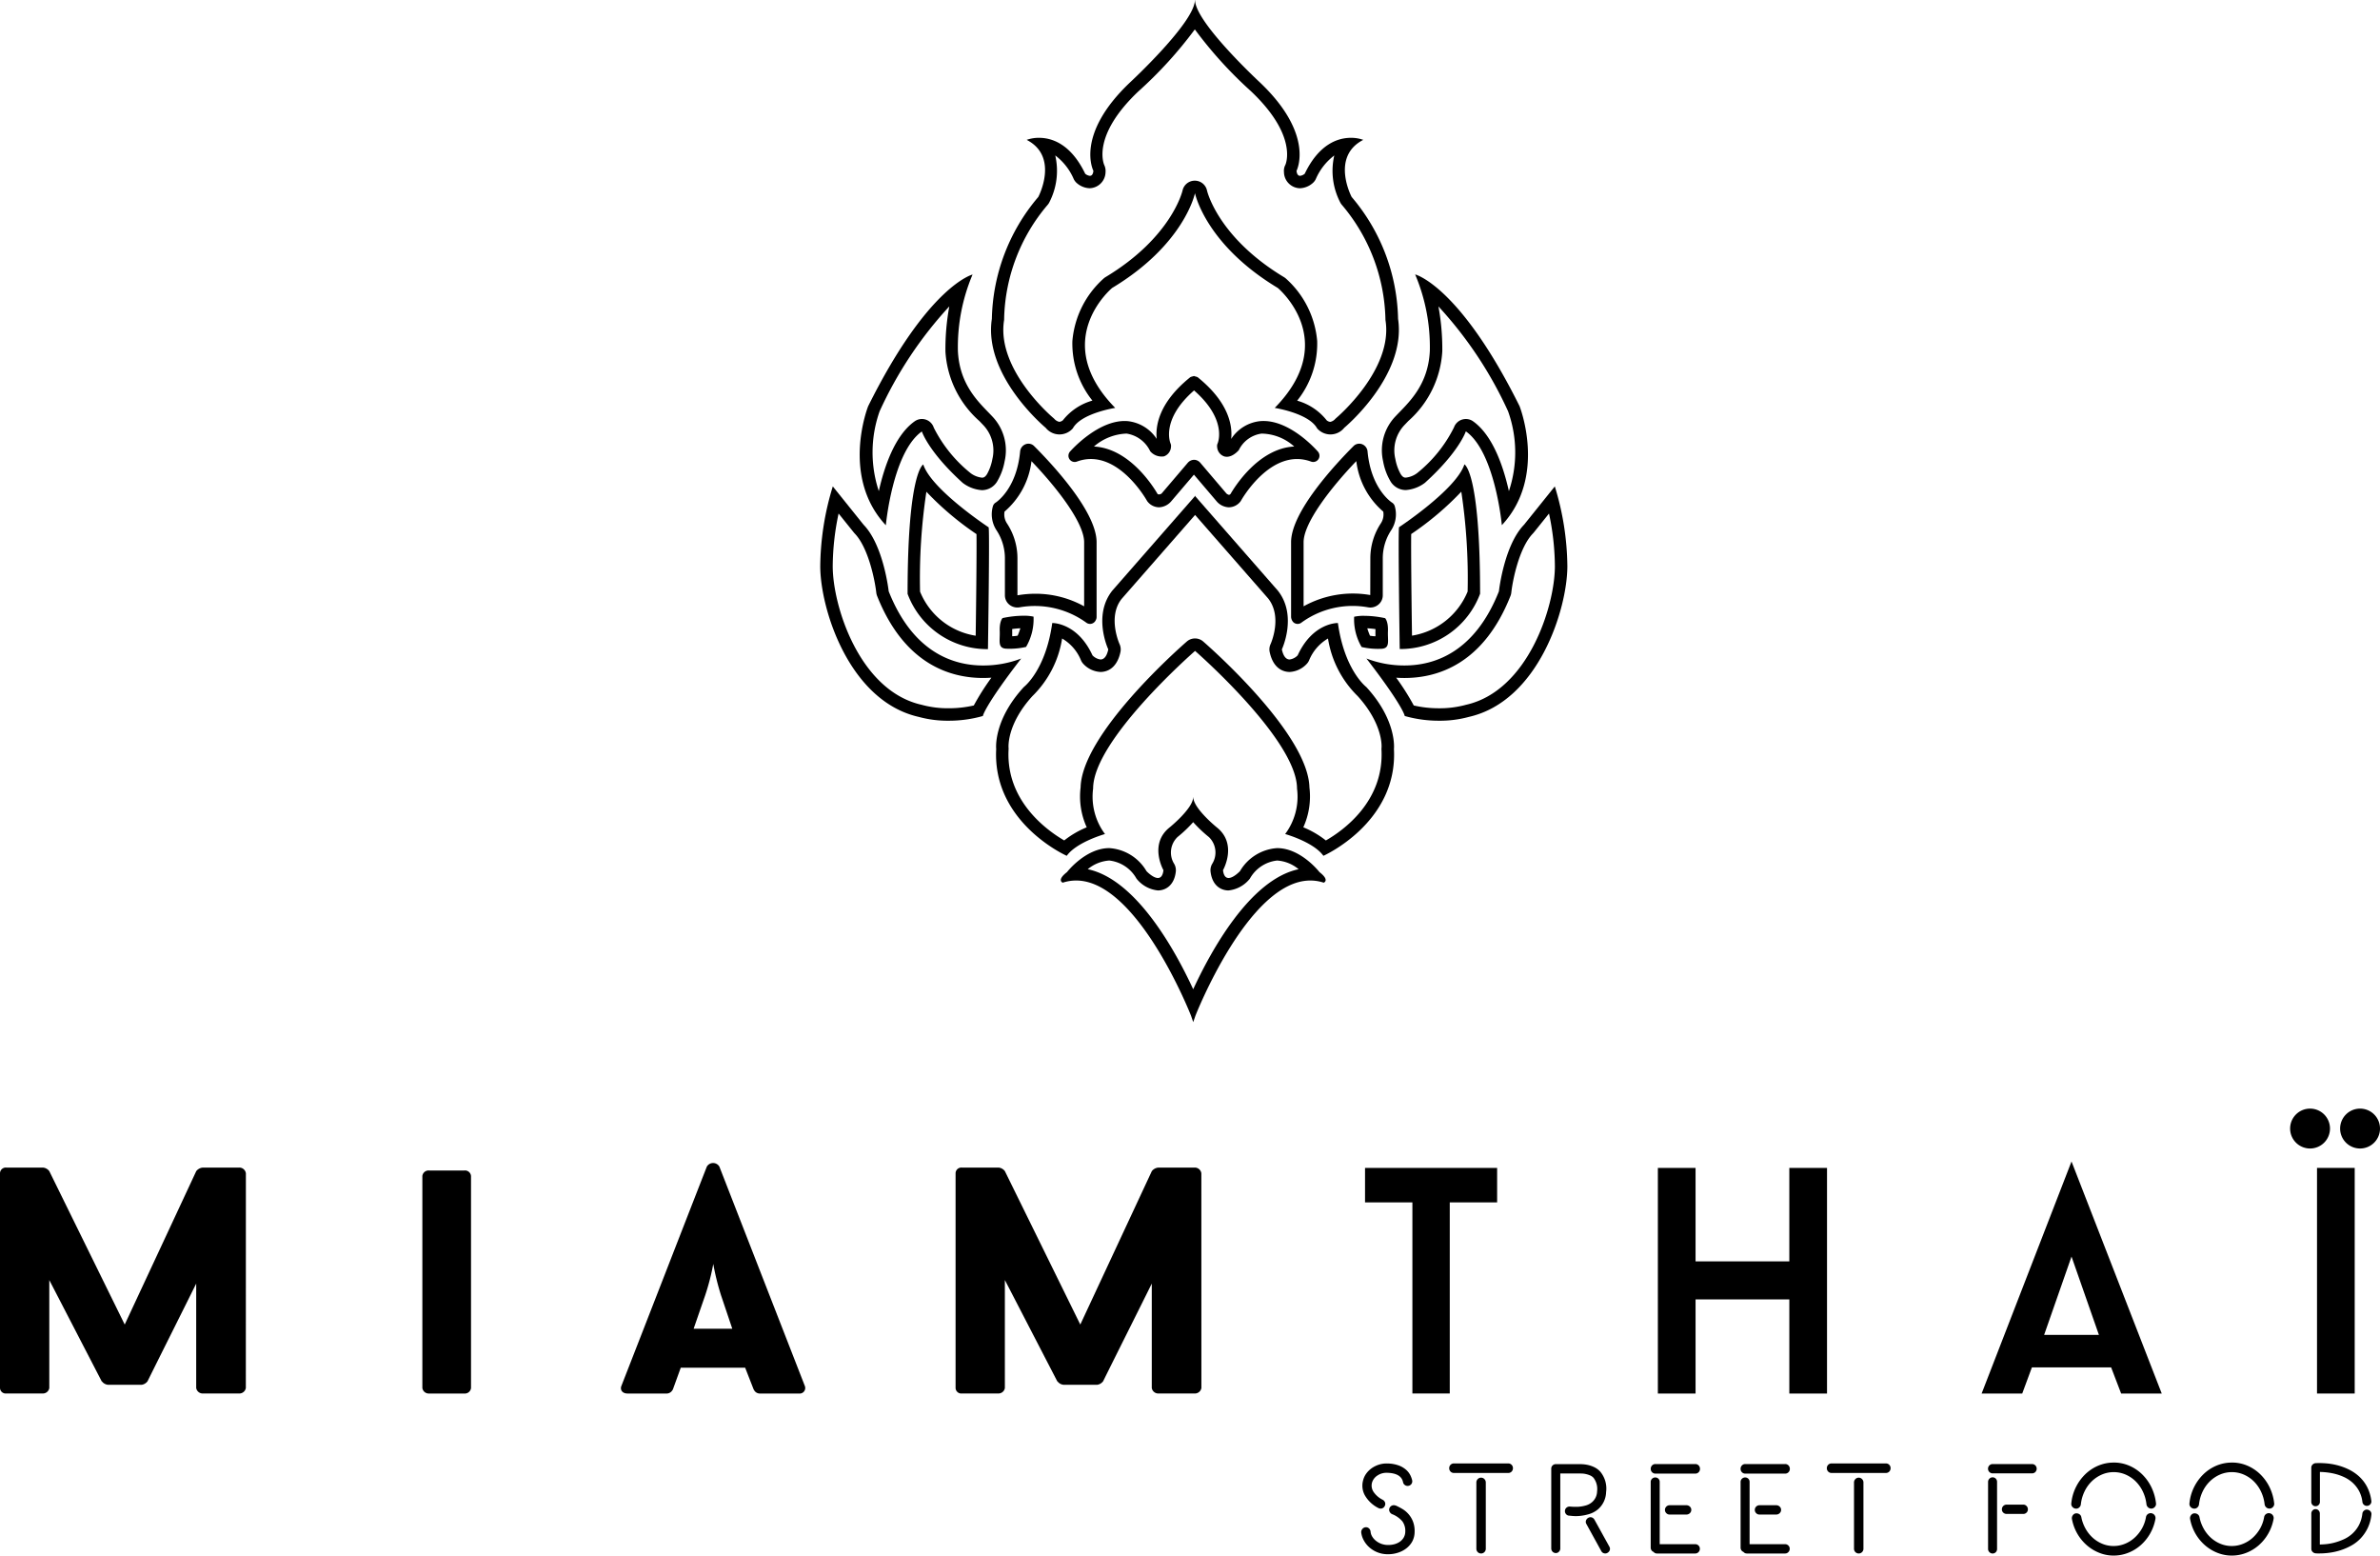
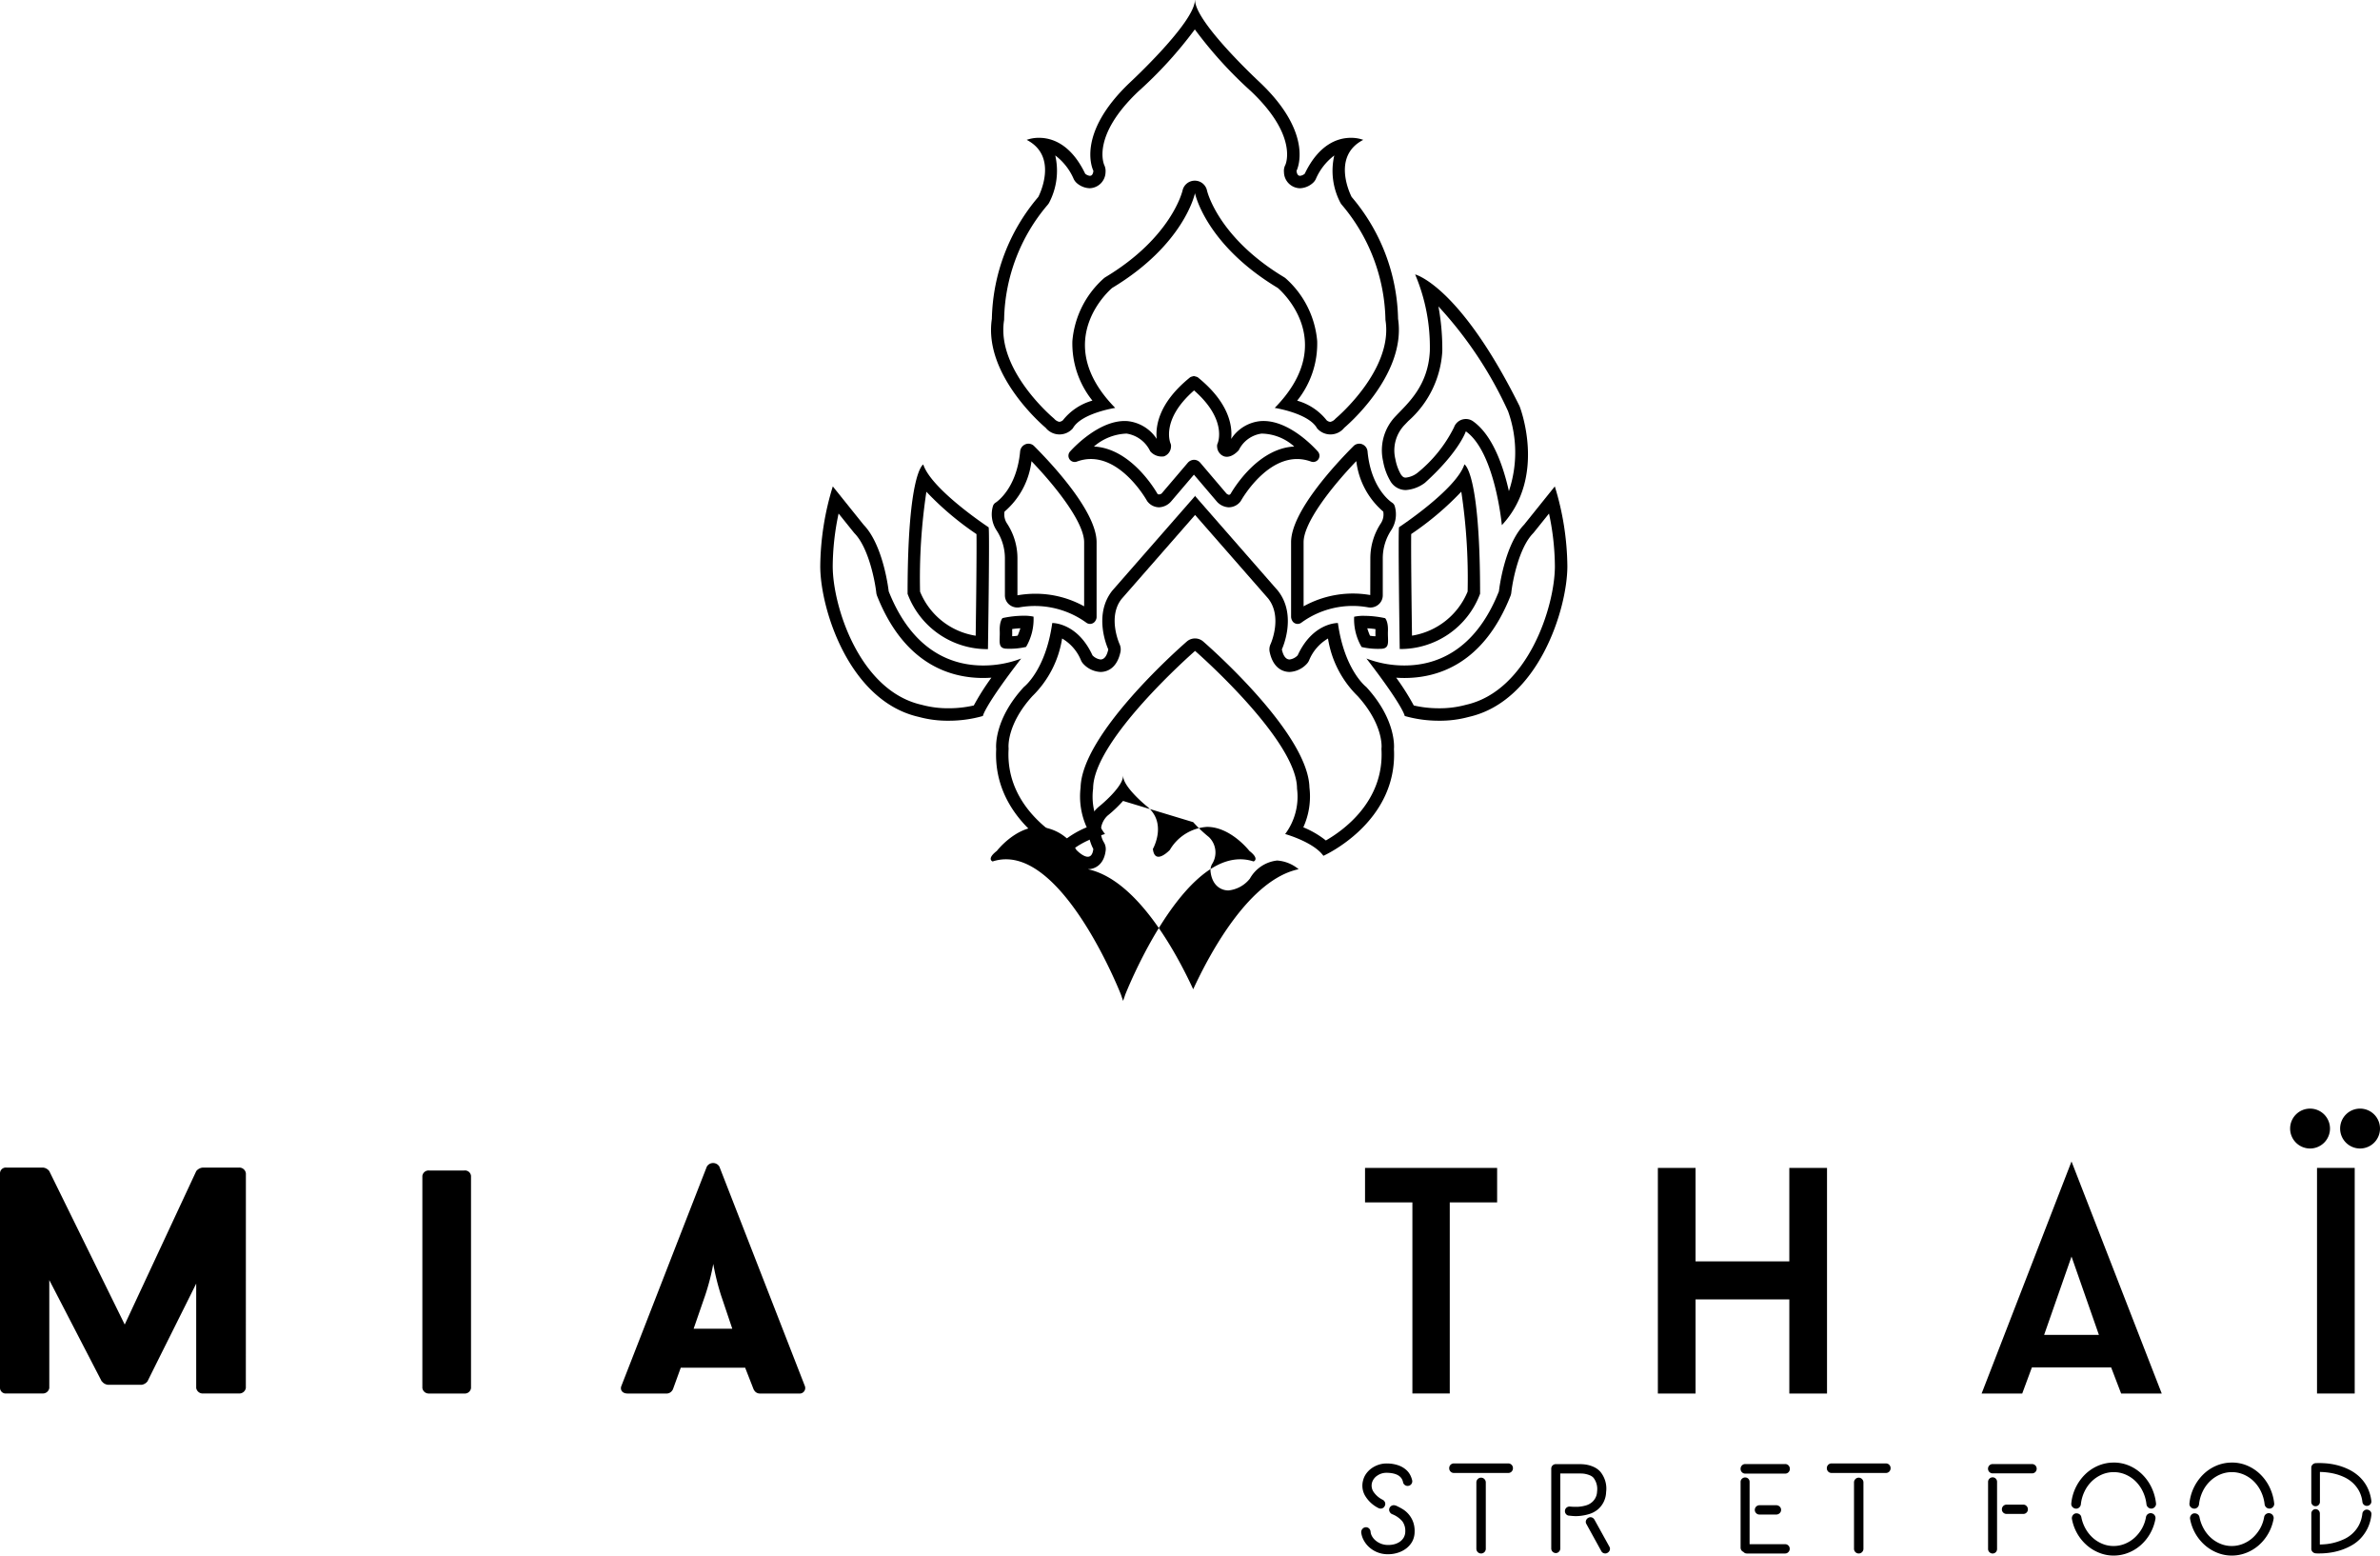
<svg xmlns="http://www.w3.org/2000/svg" width="194.34" height="126.987" viewBox="0 0 194.34 126.987">
  <g id="logo_footer" data-name="logo footer" transform="translate(-786 423)">
    <g id="Groupe_8" data-name="Groupe 8" transform="translate(852.983 -423)">
-       <path id="Tracé_1" data-name="Tracé 1" d="M167.144,116.684h0Zm-1.017,2.041a10.777,10.777,0,0,0,1.285,1.219,1.748,1.748,0,0,1,.26,2.195,1.024,1.024,0,0,0-.128.62c.13,1.136.843,1.54,1.467,1.54a2.563,2.563,0,0,0,1.674-.879,1.071,1.071,0,0,0,.079-.1,2.915,2.915,0,0,1,2.216-1.463,3.066,3.066,0,0,1,1.756.709c-3.976.837-7.17,6.689-8.609,9.8-1.427-3.088-4.626-8.962-8.611-9.8a3.069,3.069,0,0,1,1.756-.709,2.914,2.914,0,0,1,2.216,1.463,1.089,1.089,0,0,0,.08.1,2.557,2.557,0,0,0,1.674.879c.623,0,1.336-.4,1.466-1.54a1.054,1.054,0,0,0-.124-.614,1.751,1.751,0,0,1,.266-2.209,10.671,10.671,0,0,0,1.275-1.211m0-2.041,0,.161,0-.161c0,.911-1.913,2.461-1.913,2.461-1.731,1.367-.514,3.5-.514,3.5-.054.48-.238.637-.453.637-.408,0-.932-.558-.932-.558a3.8,3.8,0,0,0-3.038-1.88c-1.94,0-3.454,1.959-3.454,1.959-.872.673-.346.863-.346.863a3.48,3.48,0,0,1,1.093-.177c5.056,0,9.38,11.031,9.38,11.031l.182.528.182-.528s4.325-11.031,9.38-11.031a3.492,3.492,0,0,1,1.094.177s.524-.19-.347-.863c0,0-1.514-1.959-3.454-1.959a3.8,3.8,0,0,0-3.038,1.88s-.524.558-.931.558c-.216,0-.4-.157-.455-.637,0,0,1.217-2.132-.514-3.5,0,0-1.913-1.55-1.913-2.461" transform="translate(-135.679 -51.61)" />
+       <path id="Tracé_1" data-name="Tracé 1" d="M167.144,116.684h0Zm-1.017,2.041a10.777,10.777,0,0,0,1.285,1.219,1.748,1.748,0,0,1,.26,2.195,1.024,1.024,0,0,0-.128.62c.13,1.136.843,1.54,1.467,1.54a2.563,2.563,0,0,0,1.674-.879,1.071,1.071,0,0,0,.079-.1,2.915,2.915,0,0,1,2.216-1.463,3.066,3.066,0,0,1,1.756.709c-3.976.837-7.17,6.689-8.609,9.8-1.427-3.088-4.626-8.962-8.611-9.8c.623,0,1.336-.4,1.466-1.54a1.054,1.054,0,0,0-.124-.614,1.751,1.751,0,0,1,.266-2.209,10.671,10.671,0,0,0,1.275-1.211m0-2.041,0,.161,0-.161c0,.911-1.913,2.461-1.913,2.461-1.731,1.367-.514,3.5-.514,3.5-.054.48-.238.637-.453.637-.408,0-.932-.558-.932-.558a3.8,3.8,0,0,0-3.038-1.88c-1.94,0-3.454,1.959-3.454,1.959-.872.673-.346.863-.346.863a3.48,3.48,0,0,1,1.093-.177c5.056,0,9.38,11.031,9.38,11.031l.182.528.182-.528s4.325-11.031,9.38-11.031a3.492,3.492,0,0,1,1.094.177s.524-.19-.347-.863c0,0-1.514-1.959-3.454-1.959a3.8,3.8,0,0,0-3.038,1.88s-.524.558-.931.558c-.216,0-.4-.157-.455-.637,0,0,1.217-2.132-.514-3.5,0,0-1.913-1.55-1.913-2.461" transform="translate(-135.679 -51.61)" />
      <path id="Tracé_2" data-name="Tracé 2" d="M163.09,72.565h0Zm-1,1.568,5.965,6.815c1.2,1.515.209,3.709.2,3.727a1.018,1.018,0,0,0-.074.647c.315,1.47,1.246,1.628,1.632,1.628a2.046,2.046,0,0,0,1.394-.657,1.02,1.02,0,0,0,.186-.274,3.669,3.669,0,0,1,1.55-1.8,8.406,8.406,0,0,0,2.423,4.7c2.088,2.3,1.955,4.137,1.95,4.2a1.043,1.043,0,0,0-.006.172c.226,4.222-3.119,6.6-4.541,7.415a7.506,7.506,0,0,0-1.841-1.074,6.088,6.088,0,0,0,.5-3.254c-.105-4.307-7.791-11.143-8.673-11.913a1.018,1.018,0,0,0-1.34,0c-.882.77-8.568,7.606-8.673,11.913a6.083,6.083,0,0,0,.5,3.254,7.557,7.557,0,0,0-1.838,1.071c-1.413-.821-4.768-3.225-4.544-7.412a1.231,1.231,0,0,0,0-.157c-.007-.078-.14-1.919,1.949-4.215a8.4,8.4,0,0,0,2.423-4.7,3.663,3.663,0,0,1,1.55,1.8,1.015,1.015,0,0,0,.186.275,2.051,2.051,0,0,0,1.395.656c.386,0,1.318-.158,1.633-1.628a1.037,1.037,0,0,0-.072-.643c-.01-.022-1-2.216.166-3.691l6-6.855m.019-1.568-.019.022-.019-.022v.043l-6.745,7.708c-1.615,2.046-.323,4.792-.323,4.792-.137.639-.39.823-.637.823a1.109,1.109,0,0,1-.655-.339c-1.19-2.588-3.128-2.638-3.275-2.638h-.009c-.539,3.876-2.316,5.222-2.316,5.222-2.53,2.746-2.261,5.061-2.261,5.061-.323,6.029,5.761,8.721,5.761,8.721.808-1.13,3.122-1.777,3.122-1.777a5.1,5.1,0,0,1-.969-3.714c0-3.934,8.12-11.056,8.325-11.235.206.179,8.325,7.3,8.325,11.235a5.1,5.1,0,0,1-.969,3.714s2.315.646,3.123,1.777c0,0,6.083-2.692,5.76-8.721,0,0,.269-2.315-2.261-5.061,0,0-1.777-1.346-2.315-5.222h-.009c-.147,0-2.085.05-3.275,2.638a1.109,1.109,0,0,1-.655.339c-.246,0-.5-.184-.637-.823,0,0,1.292-2.746-.323-4.792l-6.745-7.708Z" transform="translate(-131.488 -32.096)" />
      <path id="Tracé_3" data-name="Tracé 3" d="M189.569,79.657a.508.508,0,0,1-.39-.182.722.722,0,0,1-.145-.38V72.989c0-2.471,3.566-6.311,5.1-7.85a.656.656,0,0,1,.692-.154.7.7,0,0,1,.452.591c.286,3.1,1.983,4.168,2,4.178a.509.509,0,0,1,.226.306,2.373,2.373,0,0,1-.294,1.946,4.176,4.176,0,0,0-.689,2.269v3.046a.983.983,0,0,1-.349.753,1.024,1.024,0,0,1-.842.23,7.1,7.1,0,0,0-5.433,1.234.508.508,0,0,1-.327.119m4.786-13.285c-2.085,2.176-4.3,5.035-4.3,6.618V78.22a8.274,8.274,0,0,1,5.443-.92l.007-3.024a5.189,5.189,0,0,1,.854-2.824,1.318,1.318,0,0,0,.2-.964,6.423,6.423,0,0,1-2.2-4.116" transform="translate(-150.593 -28.725)" />
      <path id="Tracé_4" data-name="Tracé 4" d="M209.9,70.211a47.346,47.346,0,0,1,.516,8.147,5.926,5.926,0,0,1-4.542,3.6c-.044-3.018-.086-6.973-.066-8.294a24.4,24.4,0,0,0,4.091-3.458m-4.077,3.05h0m4.331-5.281c-.666,2.051-5.333,5.127-5.333,5.127-.1,0,.051,9.947.051,9.947a6.931,6.931,0,0,0,6.563-4.512c0-10-1.282-10.562-1.282-10.562" transform="translate(-157.559 -30.068)" />
      <path id="Tracé_5" data-name="Tracé 5" d="M214.974,73.413a21.088,21.088,0,0,1,.48,4.3c0,3.269-2.191,10.171-7.256,11.312-.025.006-.054.013-.079.021a8.139,8.139,0,0,1-2.145.263,9.158,9.158,0,0,1-2.043-.228,19.676,19.676,0,0,0-1.436-2.268c.218.016.444.024.677.024,2.738,0,6.462-1.162,8.657-6.7a1.033,1.033,0,0,0,.066-.264c.1-.945.623-3.655,1.77-4.837.022-.023.043-.047.063-.071Zm.473-2.215-2.512,3.128c-1.641,1.692-2.051,5.435-2.051,5.435-1.981,5-5.276,6.055-7.71,6.055a8.63,8.63,0,0,1-3.108-.569c3.032,3.928,3.128,4.693,3.128,4.693a10.147,10.147,0,0,0,2.782.385,8.914,8.914,0,0,0,2.447-.31c5.692-1.282,8.05-8.819,8.05-12.306a22.739,22.739,0,0,0-1.026-6.512" transform="translate(-155.472 -31.491)" />
      <path id="Tracé_6" data-name="Tracé 6" d="M199.3,91.158c.212.009.436.031.669.064,0,.041,0,.085,0,.135-.006.157,0,.308,0,.45a2.633,2.633,0,0,1-.447-.046,5.68,5.68,0,0,1-.22-.6m-.236-1.023a3.609,3.609,0,0,0-.838.076,4.468,4.468,0,0,0,.611,2.471,5.939,5.939,0,0,0,1.541.146c.82,0,.575-.61.608-1.43s-.23-1.07-.23-1.07a8.257,8.257,0,0,0-1.691-.192" transform="translate(-154.638 -39.867)" />
      <path id="Tracé_7" data-name="Tracé 7" d="M206.943,42.777a32.419,32.419,0,0,1,5.692,8.564,9.94,9.94,0,0,1,.068,6.523c-.448-2.006-1.315-4.566-2.933-5.707a1,1,0,0,0-.578-.181,1.045,1.045,0,0,0-.32.05,1.032,1.032,0,0,0-.654.637A11.151,11.151,0,0,1,205.2,56.4a1.888,1.888,0,0,1-.912.36c-.1,0-.242,0-.427-.3a3.962,3.962,0,0,1-.429-1.22,3,3,0,0,1,.772-2.8l.286-.3a8.229,8.229,0,0,0,2.776-5.695,19.254,19.254,0,0,0-.318-3.672m-1.9-2.6a15.186,15.186,0,0,1,1.2,6.245c-.134,2.841-1.781,4.257-2.783,5.317a4.005,4.005,0,0,0-1.032,3.69A4.839,4.839,0,0,0,203,57a1.457,1.457,0,0,0,1.289.775,2.938,2.938,0,0,0,1.56-.592c2.8-2.534,3.339-4.2,3.339-4.2,2.389,1.684,2.94,7.658,2.94,7.658,3.722-3.981,1.446-9.716,1.446-9.716-4.911-9.874-8.53-10.753-8.53-10.753" transform="translate(-156.477 -17.771)" />
      <path id="Tracé_8" data-name="Tracé 8" d="M153.233,79.656a.515.515,0,0,1-.325-.117,7.169,7.169,0,0,0-5.433-1.235,1.043,1.043,0,0,1-.843-.23.983.983,0,0,1-.349-.753V74.275a4.161,4.161,0,0,0-.689-2.268,2.378,2.378,0,0,1-.294-1.947.509.509,0,0,1,.226-.306c.068-.042,1.716-1.119,2-4.178a.7.7,0,0,1,.454-.591.65.65,0,0,1,.69.155c1.534,1.535,5.1,5.373,5.1,7.85v6.105a.514.514,0,0,1-.068.255.535.535,0,0,1-.077.123.506.506,0,0,1-.391.183m-4.46-2.462a8.165,8.165,0,0,1,3.979,1.027V72.99c0-1.587-2.216-4.444-4.3-6.618a6.427,6.427,0,0,1-2.2,4.116,1.322,1.322,0,0,0,.2.965,5.172,5.172,0,0,1,.854,2.823v3.046a8.619,8.619,0,0,1,1.471-.128" transform="translate(-131.21 -28.725)" />
      <path id="Tracé_9" data-name="Tracé 9" d="M134.866,68.706h0Zm-.445,1.505a24.4,24.4,0,0,0,4.091,3.458c.02,1.321-.022,5.276-.066,8.294a5.883,5.883,0,0,1-4.542-3.6,47.357,47.357,0,0,1,.516-8.148m-.253-2.231s-1.282.564-1.282,10.562a6.931,6.931,0,0,0,6.563,4.512s.153-9.947.051-9.947c0,0-4.666-3.076-5.333-5.127" transform="translate(-125.759 -30.068)" />
      <path id="Tracé_10" data-name="Tracé 10" d="M121.6,73.413l1.245,1.55a.943.943,0,0,0,.062.071c1.141,1.177,1.665,3.892,1.77,4.838a1.021,1.021,0,0,0,.065.264c2.2,5.536,5.919,6.7,8.658,6.7.233,0,.459-.009.677-.024a19.7,19.7,0,0,0-1.437,2.268,9.157,9.157,0,0,1-2.043.228,8.129,8.129,0,0,1-2.14-.262c-.027-.009-.055-.016-.083-.022-5.064-1.141-7.255-8.043-7.255-11.312a21.087,21.087,0,0,1,.48-4.3m-.473-2.215a22.75,22.75,0,0,0-1.025,6.512c0,3.487,2.358,11.024,8.05,12.306a8.919,8.919,0,0,0,2.447.31,10.132,10.132,0,0,0,2.783-.385s.1-.764,3.128-4.692a8.633,8.633,0,0,1-3.108.569c-2.434,0-5.729-1.057-7.711-6.055,0,0-.41-3.743-2.051-5.435Zm15.382,14.049h0Z" transform="translate(-120.106 -31.491)" />
      <path id="Tracé_11" data-name="Tracé 11" d="M147.425,90.907h0Zm.626.251a5.641,5.641,0,0,1-.22.6,2.631,2.631,0,0,1-.447.045c0-.142.006-.292,0-.45,0-.05,0-.094,0-.135.233-.033.456-.054.669-.064m.236-1.023a8.258,8.258,0,0,0-1.691.192s-.263.25-.23,1.07-.212,1.43.608,1.43a5.939,5.939,0,0,0,1.541-.146,4.468,4.468,0,0,0,.611-2.471,3.61,3.61,0,0,0-.838-.076" transform="translate(-131.717 -39.867)" />
-       <path id="Tracé_12" data-name="Tracé 12" d="M133.193,42.777a19.3,19.3,0,0,0-.317,3.695,8.218,8.218,0,0,0,2.775,5.672l.286.3a3,3,0,0,1,.772,2.8,3.933,3.933,0,0,1-.434,1.227c-.18.292-.326.292-.422.292a1.885,1.885,0,0,1-.91-.359,11.22,11.22,0,0,1-3.019-3.723,1.018,1.018,0,0,0-1.556-.52c-1.616,1.14-2.483,3.695-2.932,5.7a10.046,10.046,0,0,1,.067-6.518,32.421,32.421,0,0,1,5.691-8.562m1.9-2.6s-3.619.879-8.53,10.753c0,0-2.276,5.735,1.446,9.716,0,0,.551-5.973,2.94-7.658,0,0,.536,1.662,3.339,4.2a2.938,2.938,0,0,0,1.56.592A1.457,1.457,0,0,0,137.141,57a4.839,4.839,0,0,0,.568-1.572,4.005,4.005,0,0,0-1.032-3.69c-1-1.06-2.649-2.476-2.783-5.317a15.186,15.186,0,0,1,1.2-6.245" transform="translate(-122.659 -17.771)" />
      <path id="Tracé_13" data-name="Tracé 13" d="M169.535,65.759a1.394,1.394,0,0,1-.96-.444l-1.893-2.223L164.8,65.3a1.388,1.388,0,0,1-.969.457,1.214,1.214,0,0,1-.919-.444.591.591,0,0,1-.068-.095c-.025-.044-2.463-4.395-5.726-3.191a.51.51,0,0,1-.56-.812c.095-.109,2.37-2.67,4.7-2.493a3.25,3.25,0,0,1,2.385,1.451c-.107-1.023.144-2.92,2.677-4.984.1-.1.221-.1.364-.151.134.057.265.05.364.151,2.538,2.069,2.785,3.969,2.675,4.99a3.208,3.208,0,0,1,2.387-1.457c2.363-.189,4.6,2.382,4.7,2.493a.51.51,0,0,1-.56.812c-3.264-1.2-5.7,3.147-5.726,3.191a.587.587,0,0,1-.067.095,1.215,1.215,0,0,1-.919.444m-2.851-3.878h.027a.685.685,0,0,1,.482.238l2.148,2.524a.516.516,0,0,0,.2.1.229.229,0,0,0,.127-.073c.293-.51,2.259-3.724,5.2-3.872a4.062,4.062,0,0,0-2.669-1.055,2.436,2.436,0,0,0-1.857,1.351c-.2.228-.687.665-1.2.507a.869.869,0,0,1-.568-.77.513.513,0,0,1,.041-.29c.032-.077.789-1.951-1.925-4.322-2.714,2.371-1.956,4.245-1.922,4.327a.527.527,0,0,1,.037.284.869.869,0,0,1-.568.77,1.225,1.225,0,0,1-1.129-.418,2.562,2.562,0,0,0-1.929-1.44,4.3,4.3,0,0,0-2.665,1.056c2.935.147,4.9,3.36,5.194,3.87.1.095.306-.006.332-.035l2.142-2.514a.7.7,0,0,1,.507-.237m-.268.9v0Z" transform="translate(-136.174 -24.345)" />
      <path id="Tracé_14" data-name="Tracé 14" d="M161.737,2.4a34.059,34.059,0,0,0,4.591,5.053c3.84,3.639,2.835,5.938,2.8,6.012a1.016,1.016,0,0,0-.112.581,1.336,1.336,0,0,0,1.3,1.321,1.67,1.67,0,0,0,1.047-.42,1.008,1.008,0,0,0,.252-.329,4.754,4.754,0,0,1,1.509-1.926,5.6,5.6,0,0,0,.5,3.858,1,1,0,0,0,.143.2A14.927,14.927,0,0,1,177.3,26a1.024,1.024,0,0,0,.011.175c.615,4.027-3.991,7.917-4.036,7.956q-.037.03-.07.064a.739.739,0,0,1-.41.244.54.54,0,0,1-.288-.124,4.69,4.69,0,0,0-2.414-1.608,7.439,7.439,0,0,0,1.635-4.869,7.717,7.717,0,0,0-2.58-5.122.979.979,0,0,0-.125-.089c-5.4-3.25-6.282-7.033-6.289-7.063a1.017,1.017,0,0,0-.991-.815h-.008a1.022,1.022,0,0,0-1,.8c-.008.037-.885,3.822-6.291,7.073a.979.979,0,0,0-.125.089,7.717,7.717,0,0,0-2.58,5.122,7.439,7.439,0,0,0,1.635,4.869,4.69,4.69,0,0,0-2.411,1.606.543.543,0,0,1-.29.127.74.74,0,0,1-.41-.244c-.022-.022-.046-.043-.07-.064-.047-.039-4.653-3.912-4.037-7.956a1.021,1.021,0,0,0,.011-.175,14.821,14.821,0,0,1,3.53-9.248,1.019,1.019,0,0,0,.143-.2,5.6,5.6,0,0,0,.5-3.858,4.754,4.754,0,0,1,1.509,1.926,1.02,1.02,0,0,0,.251.329,1.673,1.673,0,0,0,1.047.42,1.337,1.337,0,0,0,1.3-1.321,1.12,1.12,0,0,0-.1-.559c-.045-.1-1.05-2.395,2.781-6.025A33.8,33.8,0,0,0,161.737,2.4m.006-2.4s0,.006,0,.009,0-.007,0-.009V.018c-.03,1.829-5.287,6.7-5.287,6.7-4.541,4.3-3,7.227-3,7.227-.033.317-.158.408-.291.408a.722.722,0,0,1-.38-.171c-1.185-2.468-2.755-2.931-3.766-2.931a2.9,2.9,0,0,0-1.012.167c2.685,1.382.948,4.66.948,4.66a15.824,15.824,0,0,0-3.791,9.951c-.711,4.66,4.394,8.892,4.394,8.892a1.443,1.443,0,0,0,2.22.043c.683-1.238,3.458-1.665,3.458-1.665-5.409-5.514-.25-9.793-.25-9.793,5.878-3.535,6.751-7.679,6.763-7.735.011.055.884,4.2,6.762,7.735,0,0,5.159,4.279-.25,9.793,0,0,2.775.427,3.458,1.665a1.443,1.443,0,0,0,2.22-.043s5.1-4.233,4.394-8.892a15.824,15.824,0,0,0-3.791-9.951s-1.737-3.278.948-4.66a2.9,2.9,0,0,0-1.012-.167c-1.011,0-2.582.463-3.766,2.931a.722.722,0,0,1-.38.171c-.133,0-.258-.091-.291-.408,0,0,1.54-2.922-3-7.227,0,0-5.257-4.866-5.286-6.7Z" transform="translate(-131.156)" />
    </g>
    <g id="Groupe_9" data-name="Groupe 9" transform="translate(786 -328.186)">
      <path id="Tracé_15" data-name="Tracé 15" d="M202.115,217.641a5.321,5.321,0,0,1,.531.273,2.059,2.059,0,0,1,.882,1.028,2.147,2.147,0,0,1,.137.856,1.673,1.673,0,0,1-.2.795,1.842,1.842,0,0,1-.5.567,2.2,2.2,0,0,1-.684.344,2.609,2.609,0,0,1-.775.117h-.071a2.267,2.267,0,0,1-.83-.167,2.23,2.23,0,0,1-.648-.405,2.081,2.081,0,0,1-.44-.557,1.774,1.774,0,0,1-.209-.622.406.406,0,0,1,.081-.3.39.39,0,0,1,.274-.152.361.361,0,0,1,.273.091.409.409,0,0,1,.132.253.9.9,0,0,0,.116.385,1.279,1.279,0,0,0,.289.349,1.545,1.545,0,0,0,.429.258,1.582,1.582,0,0,0,.552.111,1.885,1.885,0,0,0,.511-.05,1.439,1.439,0,0,0,.461-.193,1.093,1.093,0,0,0,.335-.34.99.99,0,0,0,.142-.5,1.325,1.325,0,0,0-.234-.84,2.092,2.092,0,0,0-.83-.588.408.408,0,0,1-.213-.2.348.348,0,0,1-.02-.283.382.382,0,0,1,.506-.223m-1.408.2a2.633,2.633,0,0,1-1.089-1.013,1.625,1.625,0,0,1-.156-1.245,1.6,1.6,0,0,1,.268-.567,1.918,1.918,0,0,1,.451-.436,2.168,2.168,0,0,1,.587-.283,2.053,2.053,0,0,1,.679-.09,2.8,2.8,0,0,1,.966.177,1.9,1.9,0,0,1,.6.374,1.474,1.474,0,0,1,.324.446,1.93,1.93,0,0,1,.132.38.375.375,0,0,1-.3.446.366.366,0,0,1-.283-.056.361.361,0,0,1-.162-.238q-.151-.74-1.3-.77h-.041a1.307,1.307,0,0,0-.759.228,1.033,1.033,0,0,0-.436.582.919.919,0,0,0,.127.749,1.941,1.941,0,0,0,.755.648.4.4,0,0,1,.187.228.352.352,0,0,1-.036.289.361.361,0,0,1-.335.2.409.409,0,0,1-.182-.051" transform="translate(-88.154 -189.559)" />
      <path id="Tracé_16" data-name="Tracé 16" d="M217.008,214.209a.38.38,0,0,1,.384.384.386.386,0,0,1-.111.284.37.37,0,0,1-.273.111h-4.436a.368.368,0,0,1-.273-.111.381.381,0,0,1-.111-.284.38.38,0,0,1,.384-.384Zm-2.218,1.164a.367.367,0,0,1,.273.116.391.391,0,0,1,.112.279v5.408a.385.385,0,1,1-.77,0v-5.408a.388.388,0,0,1,.111-.279.367.367,0,0,1,.274-.116" transform="translate(-93.852 -189.56)" />
      <path id="Tracé_17" data-name="Tracé 17" d="M231.6,216.6a1.926,1.926,0,0,1-.668,1.408,2.043,2.043,0,0,1-.739.39,4.008,4.008,0,0,1-.76.147,3.268,3.268,0,0,1-.6,0c-.165-.017-.255-.025-.268-.025a.349.349,0,0,1-.253-.146.359.359,0,0,1-.071-.269.352.352,0,0,1,.147-.253.374.374,0,0,1,.279-.071,5.02,5.02,0,0,0,.663.015,2.93,2.93,0,0,0,.587-.1,1.328,1.328,0,0,0,.542-.283,1.194,1.194,0,0,0,.405-.872,1.5,1.5,0,0,0-.295-1.113.822.822,0,0,0-.294-.2,1.958,1.958,0,0,0-.341-.106,1.828,1.828,0,0,0-.325-.041c-.106,0-.188-.006-.25-.006h-1.5V221.2a.361.361,0,0,1-.11.264.343.343,0,0,1-.249.111.376.376,0,0,1-.379-.375v-6.511a.358.358,0,0,1,.111-.269.382.382,0,0,1,.273-.106h1.858c.081,0,.191,0,.329.01a2.743,2.743,0,0,1,.454.067,2.4,2.4,0,0,1,.5.18,1.589,1.589,0,0,1,.47.349,2.163,2.163,0,0,1,.485,1.673m.264,4.456a.341.341,0,0,1,.036.283.387.387,0,0,1-.187.223.337.337,0,0,1-.183.051.355.355,0,0,1-.324-.192l-1.215-2.208a.327.327,0,0,1-.036-.278.4.4,0,0,1,.187-.228.342.342,0,0,1,.284-.036.4.4,0,0,1,.223.187Z" transform="translate(-100.453 -189.608)" />
-       <path id="Tracé_18" data-name="Tracé 18" d="M245.34,214.3a.362.362,0,0,1,.264.112.386.386,0,0,1,.111.284.374.374,0,0,1-.111.273.364.364,0,0,1-.264.111h-3.271a.364.364,0,0,1-.264-.111.374.374,0,0,1-.111-.273.386.386,0,0,1,.111-.284.362.362,0,0,1,.264-.112Zm-.011,6.542a.366.366,0,0,1,.264.108.362.362,0,0,1,.112.272.37.37,0,0,1-.112.267.358.358,0,0,1-.264.113H242.2a.348.348,0,0,1-.28-.133.325.325,0,0,1-.169-.138.394.394,0,0,1-.06-.211v-5.351a.355.355,0,0,1,.11-.268.376.376,0,0,1,.525,0,.366.366,0,0,1,.1.268v5.073Zm-2.1-2.42a.357.357,0,0,1-.263-.112.369.369,0,0,1-.112-.273.383.383,0,0,1,.375-.375H244.6a.4.4,0,0,1,.289.112.351.351,0,0,1,.116.263.362.362,0,0,1-.116.273.4.4,0,0,1-.289.112Z" transform="translate(-106.902 -189.6)" />
      <path id="Tracé_19" data-name="Tracé 19" d="M258.5,214.3a.362.362,0,0,1,.264.112.386.386,0,0,1,.111.284.374.374,0,0,1-.111.273.364.364,0,0,1-.264.111h-3.271a.364.364,0,0,1-.264-.111.374.374,0,0,1-.111-.273.386.386,0,0,1,.111-.284.362.362,0,0,1,.264-.112Zm-.011,6.542a.366.366,0,0,1,.264.108.361.361,0,0,1,.112.272.369.369,0,0,1-.112.267.358.358,0,0,1-.264.113h-3.125a.348.348,0,0,1-.28-.133.325.325,0,0,1-.17-.138.394.394,0,0,1-.06-.211v-5.351a.355.355,0,0,1,.11-.268.376.376,0,0,1,.525,0,.366.366,0,0,1,.1.268v5.073Zm-2.1-2.42a.357.357,0,0,1-.263-.112.369.369,0,0,1-.112-.273.383.383,0,0,1,.375-.375h1.367a.4.4,0,0,1,.289.112.351.351,0,0,1,.116.263.362.362,0,0,1-.116.273.4.4,0,0,1-.289.112Z" transform="translate(-112.725 -189.6)" />
      <path id="Tracé_20" data-name="Tracé 20" d="M272.3,214.209a.38.38,0,0,1,.384.384.386.386,0,0,1-.111.284.371.371,0,0,1-.273.111h-4.436a.368.368,0,0,1-.273-.111.382.382,0,0,1-.112-.284.381.381,0,0,1,.385-.384Zm-2.219,1.164a.367.367,0,0,1,.274.116.39.39,0,0,1,.112.279v5.408a.385.385,0,1,1-.77,0v-5.408a.388.388,0,0,1,.111-.279.366.366,0,0,1,.273-.116" transform="translate(-118.307 -189.56)" />
      <path id="Tracé_21" data-name="Tracé 21" d="M294.67,214.3a.382.382,0,0,1,.273.108.387.387,0,0,1,0,.544.379.379,0,0,1-.273.108h-3.21a.38.38,0,0,1,0-.76Zm-3.216,1.084a.349.349,0,0,1,.265.112.37.37,0,0,1,.1.263v5.468a.371.371,0,0,1-.1.264.365.365,0,0,1-.525,0,.361.361,0,0,1-.109-.264v-5.468a.361.361,0,0,1,.109-.263.352.352,0,0,1,.26-.112m2.517,2.228a.35.35,0,0,1,.253.111.373.373,0,0,1,.112.273.356.356,0,0,1-.112.269.36.36,0,0,1-.253.106H292.6a.384.384,0,0,1-.274-.106.356.356,0,0,1-.112-.269.38.38,0,0,1,.385-.384Z" transform="translate(-128.748 -189.599)" />
      <path id="Tracé_22" data-name="Tracé 22" d="M306.73,214.081a3.176,3.176,0,0,1,1.26.253,3.457,3.457,0,0,1,1.053.7,3.761,3.761,0,0,1,.76,1.053,4,4,0,0,1,.38,1.316.359.359,0,0,1-.087.294.405.405,0,0,1-.258.142H309.8a.38.38,0,0,1-.263-.1.4.4,0,0,1-.132-.243,3.2,3.2,0,0,0-.294-1.043,2.959,2.959,0,0,0-.587-.836,2.712,2.712,0,0,0-.816-.552,2.46,2.46,0,0,0-1.955,0,2.765,2.765,0,0,0-.82.552,2.9,2.9,0,0,0-.592.836,3.2,3.2,0,0,0-.294,1.043.4.4,0,0,1-.141.258.361.361,0,0,1-.294.087.407.407,0,0,1-.258-.142.359.359,0,0,1-.086-.294,3.761,3.761,0,0,1,.375-1.316,3.829,3.829,0,0,1,.765-1.053,3.436,3.436,0,0,1,1.058-.7,3.219,3.219,0,0,1,1.266-.253m3.1,4.142a.377.377,0,0,1,.243.162.394.394,0,0,1,.061.3,3.778,3.778,0,0,1-.435,1.195,3.712,3.712,0,0,1-.77.947,3.438,3.438,0,0,1-1.023.622,3.218,3.218,0,0,1-1.185.223,3.153,3.153,0,0,1-1.17-.223,3.517,3.517,0,0,1-1.017-.617,3.738,3.738,0,0,1-1.215-2.137.39.39,0,0,1,.061-.3.369.369,0,0,1,.243-.167.44.44,0,0,1,.3.066.361.361,0,0,1,.162.248,3.153,3.153,0,0,0,.345.938,2.933,2.933,0,0,0,.592.744,2.685,2.685,0,0,0,.785.491,2.39,2.39,0,0,0,.911.177,2.43,2.43,0,0,0,.916-.177,2.659,2.659,0,0,0,.79-.491,3.028,3.028,0,0,0,.6-.744,2.888,2.888,0,0,0,.339-.948.378.378,0,0,1,.162-.253.391.391,0,0,1,.3-.061" transform="translate(-134.134 -189.503)" />
      <path id="Tracé_23" data-name="Tracé 23" d="M324.035,214.081a3.176,3.176,0,0,1,1.26.253,3.458,3.458,0,0,1,1.053.7,3.76,3.76,0,0,1,.76,1.053,4,4,0,0,1,.38,1.316.359.359,0,0,1-.087.294.405.405,0,0,1-.258.142h-.04a.38.38,0,0,1-.263-.1.4.4,0,0,1-.132-.243,3.2,3.2,0,0,0-.294-1.043,2.958,2.958,0,0,0-.587-.836,2.712,2.712,0,0,0-.816-.552,2.46,2.46,0,0,0-1.955,0,2.764,2.764,0,0,0-.82.552,2.9,2.9,0,0,0-.592.836,3.2,3.2,0,0,0-.294,1.043.4.4,0,0,1-.141.258.361.361,0,0,1-.294.087.407.407,0,0,1-.258-.142.359.359,0,0,1-.086-.294,3.759,3.759,0,0,1,.375-1.316,3.83,3.83,0,0,1,.765-1.053,3.438,3.438,0,0,1,1.058-.7,3.219,3.219,0,0,1,1.266-.253m3.1,4.142a.377.377,0,0,1,.243.162.394.394,0,0,1,.061.3,3.777,3.777,0,0,1-.435,1.195,3.712,3.712,0,0,1-.77.947,3.439,3.439,0,0,1-1.023.622,3.218,3.218,0,0,1-1.185.223,3.153,3.153,0,0,1-1.17-.223,3.519,3.519,0,0,1-1.017-.617,3.738,3.738,0,0,1-1.215-2.137.39.39,0,0,1,.061-.3.369.369,0,0,1,.243-.167.44.44,0,0,1,.3.066.361.361,0,0,1,.162.248,3.154,3.154,0,0,0,.345.938,2.933,2.933,0,0,0,.592.744,2.685,2.685,0,0,0,.785.491,2.39,2.39,0,0,0,.911.177,2.432,2.432,0,0,0,.916-.177,2.659,2.659,0,0,0,.79-.491,3.026,3.026,0,0,0,.6-.744,2.886,2.886,0,0,0,.339-.948.378.378,0,0,1,.162-.253.391.391,0,0,1,.3-.061" transform="translate(-141.789 -189.503)" />
      <path id="Tracé_24" data-name="Tracé 24" d="M338.76,217.68a.333.333,0,0,1-.253-.106.346.346,0,0,1-.1-.249V214.53a.34.34,0,0,1,.1-.243.4.4,0,0,1,.238-.122,6.587,6.587,0,0,1,.81.011,5.385,5.385,0,0,1,.931.147,4.948,4.948,0,0,1,.947.339,3.6,3.6,0,0,1,.861.572,3.118,3.118,0,0,1,.658.845,3.378,3.378,0,0,1,.359,1.164.338.338,0,0,1-.075.269.369.369,0,0,1-.239.136.358.358,0,0,1-.273-.07.351.351,0,0,1-.142-.243,2.512,2.512,0,0,0-.3-.947,2.6,2.6,0,0,0-.548-.669,2.82,2.82,0,0,0-.688-.435,4.21,4.21,0,0,0-.74-.254,5.178,5.178,0,0,0-.678-.116c-.21-.021-.382-.031-.516-.031v2.44a.351.351,0,0,1-.1.249.325.325,0,0,1-.243.106m4.223.283a.382.382,0,0,1,.249.137.336.336,0,0,1,.075.268,3.31,3.31,0,0,1-.309,1.11,3.353,3.353,0,0,1-.577.835,3.143,3.143,0,0,1-.765.588,4.992,4.992,0,0,1-.866.375,5.235,5.235,0,0,1-.882.2,5.947,5.947,0,0,1-.815.06h-.182a1.4,1.4,0,0,1-.172-.01.391.391,0,0,1-.238-.122.338.338,0,0,1-.1-.243v-2.876a.358.358,0,0,1,.1-.258.333.333,0,0,1,.253-.107.326.326,0,0,1,.243.107.362.362,0,0,1,.1.258v2.522c.135,0,.309-.011.521-.03a4.387,4.387,0,0,0,.684-.127,4.851,4.851,0,0,0,.74-.264,2.677,2.677,0,0,0,.693-.45,2.568,2.568,0,0,0,.542-.689,2.69,2.69,0,0,0,.294-.972.36.36,0,0,1,.142-.238.331.331,0,0,1,.263-.076" transform="translate(-149.678 -189.537)" />
      <path id="Tracé_25" data-name="Tracé 25" d="M20.074,188.9a.538.538,0,0,1-.578.447H16.6a.538.538,0,0,1-.579-.447v-8.524c-1.315,2.657-2.656,5.314-3.972,7.972a.738.738,0,0,1-.473.289H8.814a.7.7,0,0,1-.5-.289v.026L4.025,180.09V188.9a.528.528,0,0,1-.552.447H.526A.467.467,0,0,1,0,188.9V171.381a.471.471,0,0,1,.526-.473h3a.733.733,0,0,1,.5.289l6.158,12.524,5.84-12.524a.757.757,0,0,1,.527-.289H19.5a.537.537,0,0,1,.578.473Z" transform="translate(0 -170.408)" />
      <path id="Tracé_26" data-name="Tracé 26" d="M61.84,171.779a.509.509,0,0,1,.553-.447h2.868a.493.493,0,0,1,.552.447v17.312a.509.509,0,0,1-.552.447H62.393a.528.528,0,0,1-.553-.447Z" transform="translate(-27.352 -170.595)" />
      <path id="Tracé_27" data-name="Tracé 27" d="M101.06,186.949H95.8l-.658,1.815v-.026a.557.557,0,0,1-.553.316H91.457c-.447,0-.632-.316-.5-.631,2.263-5.788,4.709-12.1,6.972-17.89a.593.593,0,0,1,1.026,0l6.972,17.89a.454.454,0,0,1-.473.631H102.27a.53.53,0,0,1-.5-.316v.026Zm-4.209-3.183h3.157l-.921-2.736a20.174,20.174,0,0,1-.631-2.553,18.876,18.876,0,0,1-.658,2.553Z" transform="translate(-40.213 -170.111)" />
-       <path id="Tracé_28" data-name="Tracé 28" d="M159.981,188.9a.538.538,0,0,1-.578.447h-2.894a.538.538,0,0,1-.579-.447v-8.524c-1.315,2.657-2.656,5.314-3.972,7.972a.738.738,0,0,1-.473.289h-2.762a.7.7,0,0,1-.5-.289v.026l-4.289-8.288V188.9a.528.528,0,0,1-.552.447h-2.947a.467.467,0,0,1-.526-.447V171.381a.471.471,0,0,1,.526-.473h3a.733.733,0,0,1,.5.289l6.158,12.524,5.84-12.524a.757.757,0,0,1,.527-.289H159.4a.537.537,0,0,1,.578.473Z" transform="translate(-61.881 -170.408)" />
      <path id="Tracé_29" data-name="Tracé 29" d="M210.648,173.77h-3.868v15.6h-3.051v-15.6h-3.867v-2.815h10.786Z" transform="translate(-88.399 -170.429)" />
      <path id="Tracé_30" data-name="Tracé 30" d="M256.55,170.955v18.417h-3.078v-7.683h-7.656v7.683h-3.078V170.955h3.078v7.629h7.656v-7.629Z" transform="translate(-107.364 -170.429)" />
      <path id="Tracé_31" data-name="Tracé 31" d="M300.718,186.823h-6.472l-.789,2.131h-3.315l7.34-18.943,7.367,18.943h-3.316Zm-5.472-2.657h4.472l-2.236-6.393Z" transform="translate(-128.331 -170.011)" />
      <rect id="Rectangle_1" data-name="Rectangle 1" width="3.078" height="18.417" transform="translate(189.197 0.526)" />
    </g>
    <path id="Tracé_32" data-name="Tracé 32" d="M338.566,163.9a1.628,1.628,0,1,1-1.628-1.628,1.628,1.628,0,0,1,1.628,1.628" transform="translate(637.691 -494.773)" />
    <path id="Tracé_33" data-name="Tracé 33" d="M345.887,163.9a1.628,1.628,0,1,1-1.628-1.628,1.628,1.628,0,0,1,1.628,1.628" transform="translate(634.453 -494.773)" />
  </g>
</svg>